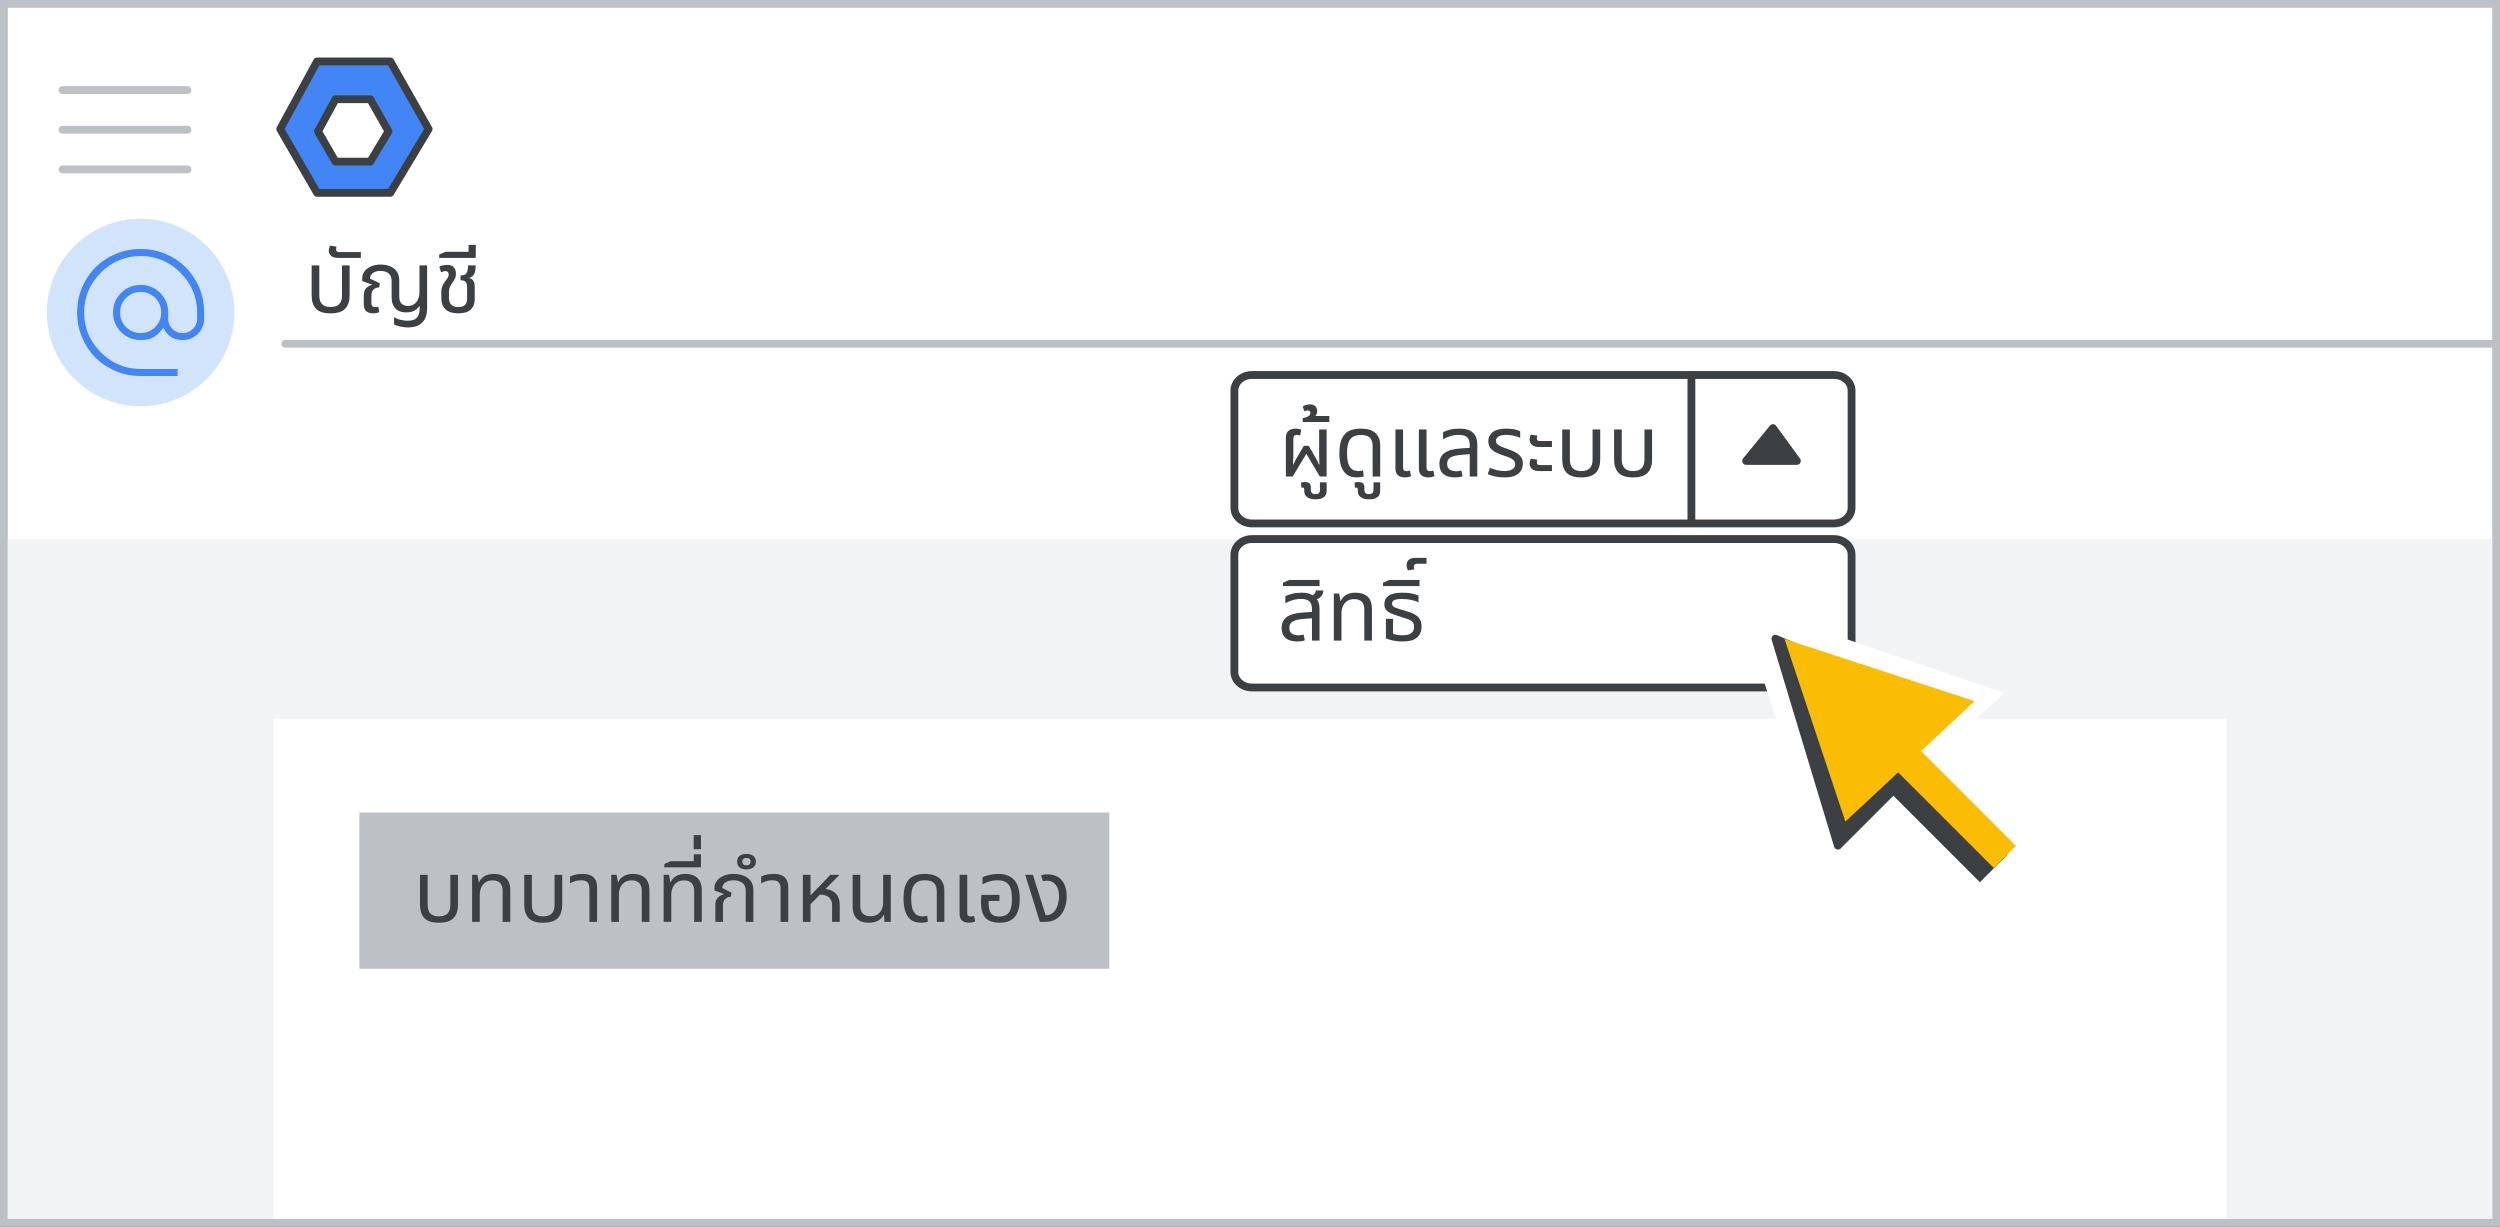
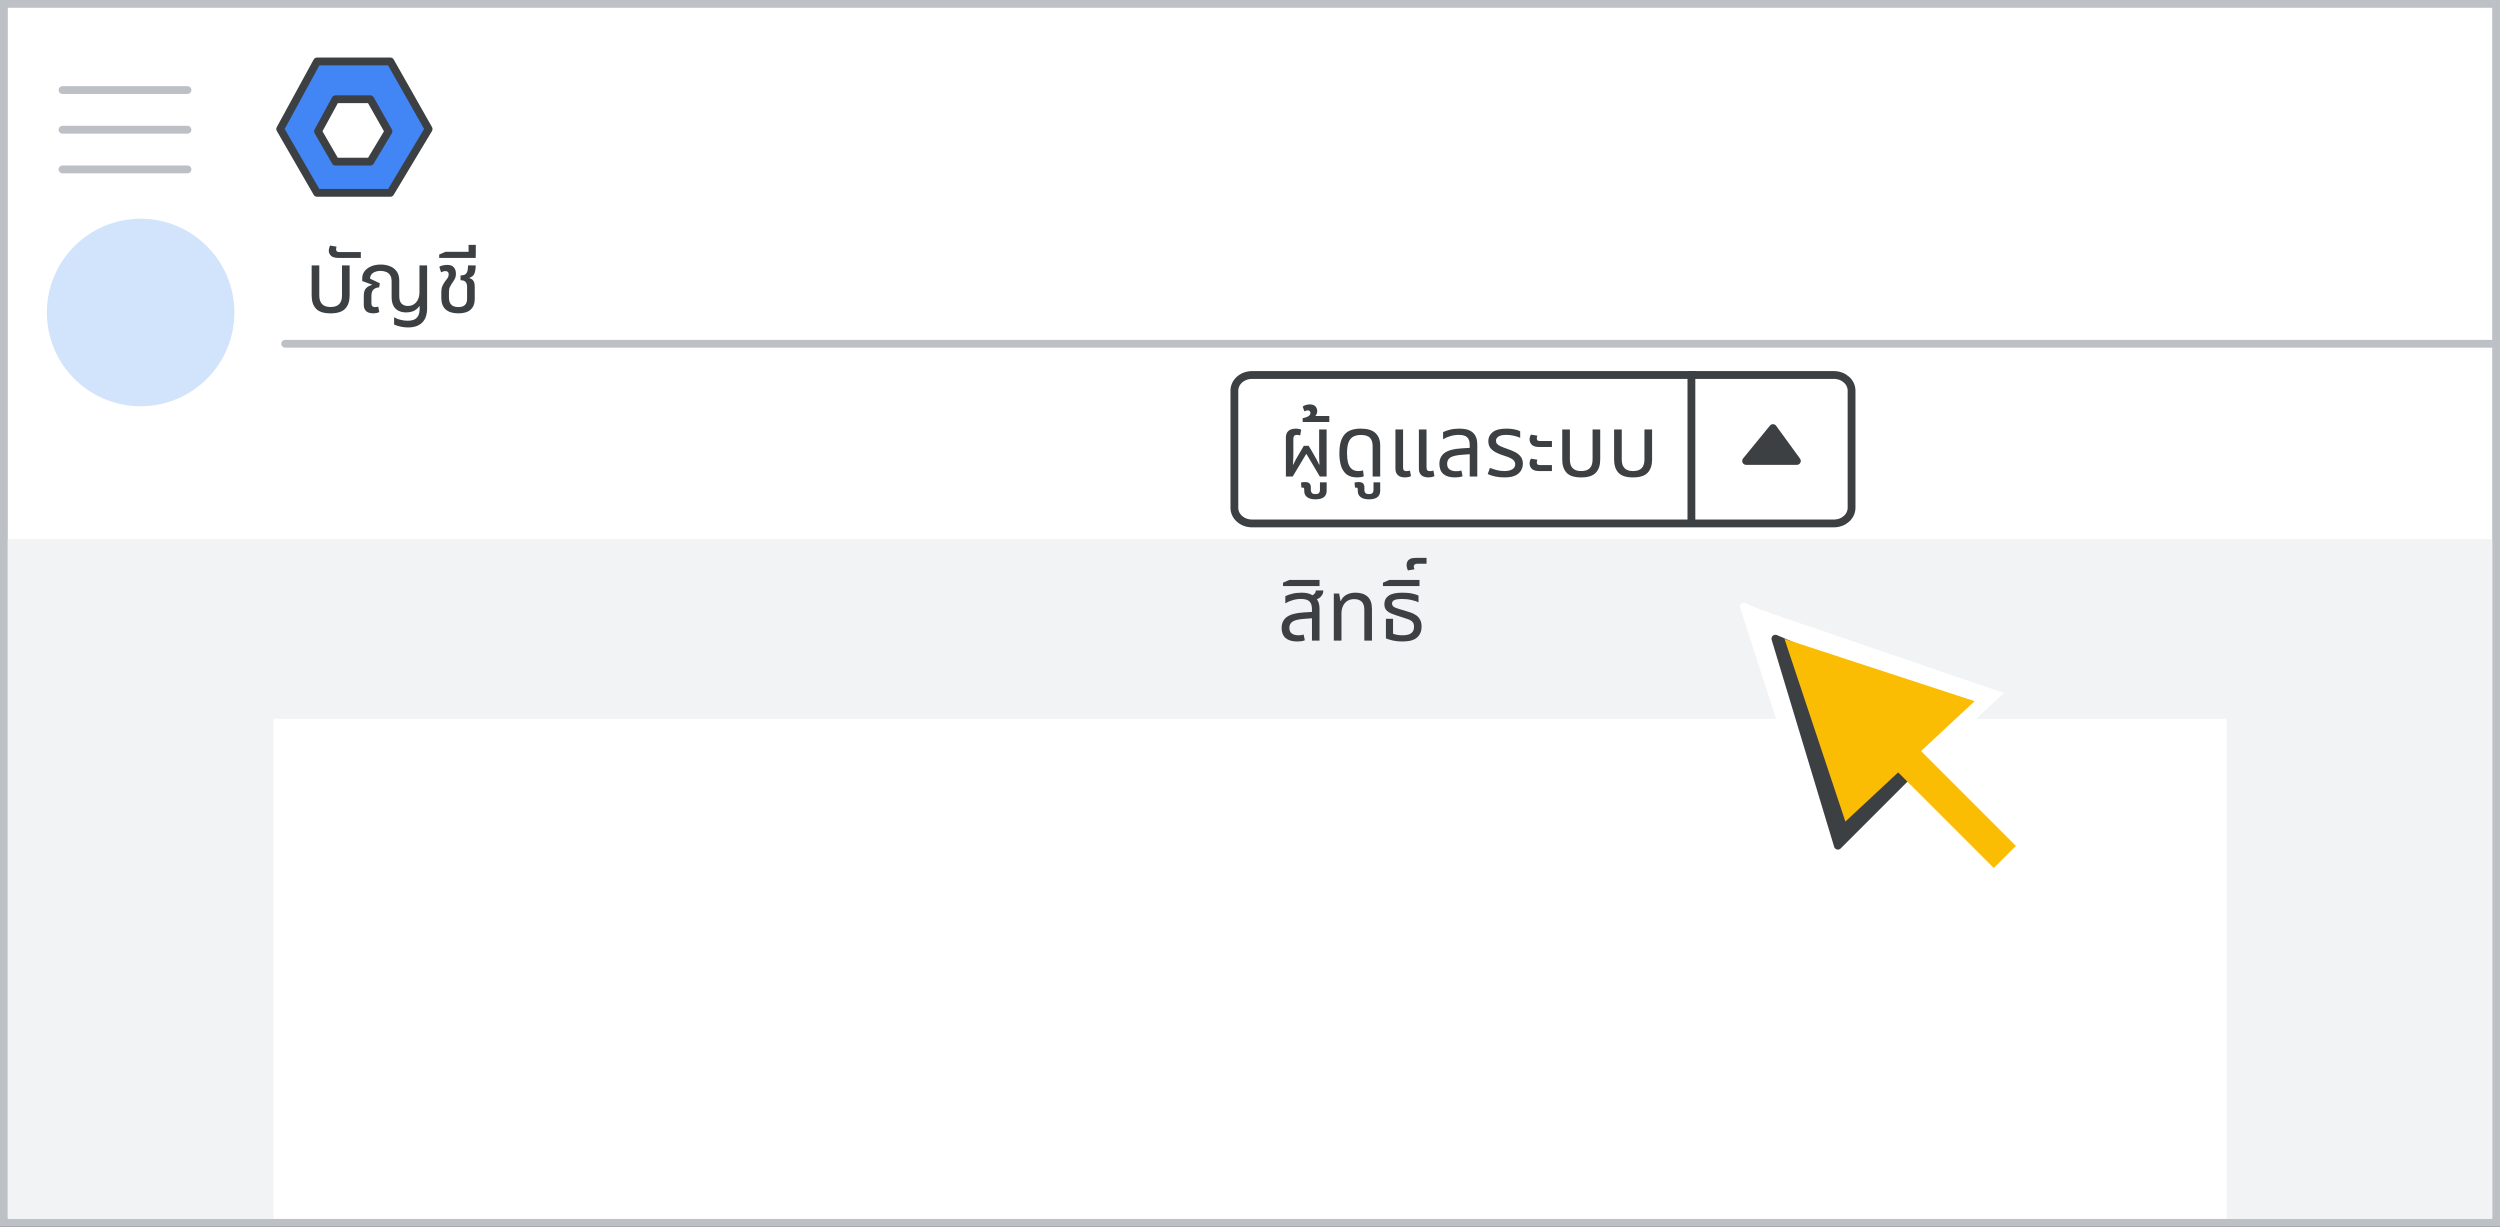
<svg xmlns="http://www.w3.org/2000/svg" width="320" height="157" viewBox="0 0 320 157" fill="none">
  <rect x="0" y="0" width="320" height="157" fill="#333333" stroke="none" />
  <g clip-path="url(#clip0_18_8836)">
    <path d="M319.5 0.5H0.5V156.5H319.5V0.5Z" fill="white" stroke="#BDC1C6" />
    <path d="M18 52C24.627 52 30 46.627 30 40C30 33.373 24.627 28 18 28C11.373 28 6 33.373 6 40C6 46.627 11.373 52 18 52Z" fill="#D2E3FC" />
    <path d="M319 69H1V156H319V69Z" fill="#F1F3F4" />
    <path d="M285 92H35V156H285V92Z" fill="white" />
    <path d="M36.5 44H319" stroke="#BDC1C6" stroke-linecap="round" />
    <path fill-rule="evenodd" clip-rule="evenodd" d="M40.583 7.864H49.962L54.864 16.517L49.962 24.685H40.583L35.864 16.517L40.583 7.864Z" fill="#4285F4" stroke="#3C4043" stroke-linejoin="round" />
    <path fill-rule="evenodd" clip-rule="evenodd" d="M42.945 12.705H47.399L49.726 16.813L47.399 20.692H42.945L40.704 16.813L42.945 12.705Z" fill="white" stroke="#3C4043" stroke-linejoin="round" />
    <path d="M8 11.529H24" stroke="#BDC1C6" stroke-linecap="round" stroke-linejoin="round" />
    <path d="M8 16.606H24" stroke="#BDC1C6" stroke-linecap="round" stroke-linejoin="round" />
    <path d="M8 21.683H24" stroke="#BDC1C6" stroke-linecap="round" stroke-linejoin="round" />
-     <path d="M18 48C16.881 48 15.831 47.793 14.851 47.379C13.87 46.965 13.023 46.403 12.31 45.69C11.598 44.977 11.034 44.13 10.621 43.149C10.207 42.169 10 41.119 10 40C10 38.866 10.207 37.812 10.621 36.839C11.034 35.866 11.598 35.023 12.31 34.31C13.023 33.597 13.87 33.035 14.851 32.621C15.831 32.207 16.881 32 18 32C19.134 32 20.188 32.207 21.161 32.621C22.134 33.035 22.977 33.597 23.69 34.31C24.402 35.023 24.965 35.866 25.379 36.839C25.793 37.812 26 38.866 26 40V40.782C26 41.517 25.747 42.138 25.241 42.644C24.736 43.149 24.115 43.402 23.379 43.402C22.751 43.402 22.234 43.245 21.828 42.931C21.422 42.617 21.126 42.192 20.942 41.655C20.621 42.161 20.245 42.578 19.816 42.908C19.387 43.237 18.782 43.402 18 43.402C17.05 43.402 16.245 43.073 15.586 42.414C14.927 41.755 14.598 40.95 14.598 40C14.598 39.05 14.927 38.245 15.586 37.586C16.245 36.927 17.05 36.598 18 36.598C18.95 36.598 19.755 36.927 20.414 37.586C21.073 38.245 21.402 39.05 21.402 40V40.782C21.402 41.333 21.594 41.801 21.977 42.184C22.36 42.567 22.828 42.759 23.379 42.759C23.931 42.759 24.398 42.567 24.782 42.184C25.165 41.801 25.356 41.333 25.356 40.782V40C25.356 37.992 24.632 36.264 23.183 34.816C21.735 33.368 20.008 32.644 18 32.644C15.992 32.644 14.264 33.368 12.816 34.816C11.368 36.264 10.644 37.992 10.644 40C10.644 42.008 11.368 43.736 12.816 45.183C14.264 46.632 15.992 47.356 18 47.356H22.598V48H18ZM18 42.759C18.766 42.759 19.418 42.49 19.954 41.954C20.49 41.418 20.759 40.766 20.759 40C20.759 39.234 20.49 38.582 19.954 38.046C19.418 37.51 18.766 37.241 18 37.241C17.234 37.241 16.582 37.51 16.046 38.046C15.51 38.582 15.241 39.234 15.241 40C15.241 40.766 15.51 41.418 16.046 41.954C16.582 42.49 17.234 42.759 18 42.759Z" fill="#4285F4" stroke="#4285F4" stroke-width="0.25" />
-     <path d="M142 104H46V124H142V104Z" fill="#BDC1C6" />
    <path d="M234.743 48H160.257C159.011 48 158 48.895 158 50V65C158 66.105 159.011 67 160.257 67H234.743C235.989 67 237 66.105 237 65V50C237 48.895 235.989 48 234.743 48Z" fill="white" stroke="#3C4043" />
-     <path d="M234.743 69H160.257C159.011 69 158 69.895 158 71V86C158 87.105 159.011 88 160.257 88H234.743C235.989 88 237 87.105 237 86V71C237 69.895 235.989 69 234.743 69Z" fill="white" stroke="#3C4043" />
    <path d="M216.5 48V66.5" stroke="#3C4043" stroke-linecap="square" />
    <path fill-rule="evenodd" clip-rule="evenodd" d="M223.5 59H230L226.941 54.794L223.5 59Z" fill="#3C4043" stroke="#3C4043" stroke-linecap="round" stroke-linejoin="round" />
    <path d="M223.221 77.652L250.408 89.816L241.45 90.248L245.535 100.592L234.268 111.859L223.221 77.652Z" fill="white" stroke="white" stroke-linejoin="round" />
    <path d="M224.151 77.636L256.506 88.707L235.963 107.762L224.151 77.636Z" fill="white" />
    <path d="M240.239 102.831L247.716 95.189L261.505 108.127L253.02 116.612L240.239 102.831Z" fill="white" />
    <path d="M227.25 81.75L248.25 90.75L241.25 91.25L244.25 99.25L235.25 108.25L227.25 81.75Z" fill="#3C4043" stroke="#3C4043" stroke-linejoin="round" />
-     <path d="M241.53 101.03L244.613 97.814L256.96 109.389L253.424 112.924L241.53 101.03Z" fill="#3C4043" />
    <path d="M244.82 95.062L241.992 97.891L255.205 111.103L258.033 108.275L244.82 95.062Z" fill="#FBBC04" />
    <path d="M228.417 81.784L252.75 89.75L236.209 105.158L228.417 81.784Z" fill="#FBBC04" />
-     <path d="M56.18 118.11C55.315 118.11 54.695 117.912 54.321 117.516C53.947 117.12 53.76 116.555 53.76 115.822V111.972H54.739V115.833C54.739 116.324 54.856 116.691 55.091 116.933C55.326 117.175 55.689 117.296 56.18 117.296C56.679 117.296 57.045 117.175 57.28 116.933C57.522 116.691 57.643 116.324 57.643 115.833V111.972H58.622V115.822C58.622 116.555 58.431 117.12 58.05 117.516C57.676 117.912 57.053 118.11 56.18 118.11ZM60.432 118V111.972H61.114L61.29 112.929H61.334C61.459 112.599 61.686 112.339 62.016 112.148C62.346 111.957 62.745 111.862 63.215 111.862C63.655 111.862 64.029 111.939 64.337 112.093C64.652 112.24 64.894 112.467 65.063 112.775C65.231 113.083 65.316 113.483 65.316 113.974V118H64.337V114.029C64.337 113.589 64.227 113.255 64.007 113.028C63.787 112.801 63.461 112.687 63.028 112.687C62.683 112.687 62.39 112.768 62.148 112.929C61.906 113.09 61.722 113.31 61.598 113.589C61.473 113.86 61.411 114.168 61.411 114.513V118H60.432ZM69.522 118.11C68.657 118.11 68.037 117.912 67.663 117.516C67.289 117.12 67.102 116.555 67.102 115.822V111.972H68.081V115.833C68.081 116.324 68.198 116.691 68.433 116.933C68.668 117.175 69.031 117.296 69.522 117.296C70.021 117.296 70.387 117.175 70.622 116.933C70.864 116.691 70.985 116.324 70.985 115.833V111.972H71.964V115.822C71.964 116.555 71.773 117.12 71.392 117.516C71.018 117.912 70.395 118.11 69.522 118.11ZM75.446 118V113.721C75.446 113.362 75.361 113.098 75.193 112.929C75.031 112.76 74.756 112.676 74.368 112.676C74.104 112.676 73.854 112.713 73.62 112.786C73.392 112.852 73.172 112.947 72.96 113.072V112.192C73.106 112.119 73.315 112.045 73.587 111.972C73.858 111.899 74.181 111.862 74.555 111.862C74.936 111.862 75.266 111.917 75.545 112.027C75.823 112.137 76.04 112.32 76.194 112.577C76.348 112.826 76.425 113.16 76.425 113.578V118H75.446ZM78.242 118V111.972H78.924L79.1 112.929H79.144C79.269 112.599 79.496 112.339 79.826 112.148C80.156 111.957 80.556 111.862 81.025 111.862C81.465 111.862 81.839 111.939 82.147 112.093C82.463 112.24 82.705 112.467 82.873 112.775C83.042 113.083 83.126 113.483 83.126 113.974V118H82.147V114.029C82.147 113.589 82.037 113.255 81.817 113.028C81.597 112.801 81.271 112.687 80.838 112.687C80.494 112.687 80.2 112.768 79.958 112.929C79.716 113.09 79.533 113.31 79.408 113.589C79.284 113.86 79.221 114.168 79.221 114.513V118H78.242ZM84.945 118V111.972H85.627L85.803 112.929H85.847C85.972 112.599 86.2 112.339 86.529 112.148C86.859 111.957 87.259 111.862 87.728 111.862C88.168 111.862 88.543 111.939 88.85 112.093C89.166 112.24 89.408 112.467 89.576 112.775C89.745 113.083 89.829 113.483 89.829 113.974V118H88.85V114.029C88.85 113.589 88.74 113.255 88.52 113.028C88.3 112.801 87.974 112.687 87.541 112.687C87.197 112.687 86.903 112.768 86.662 112.929C86.419 113.09 86.236 113.31 86.112 113.589C85.987 113.86 85.924 114.168 85.924 114.513V118H84.945ZM85.038 111.015V110.586L85.841 110.234H89.713V111.015H85.038ZM88.8 110.586V109.343H89.724V110.586H88.8ZM88.789 108.694V106.901H89.724V108.694H88.789ZM91.561 118V115.91C91.561 115.448 91.663 115.114 91.869 114.909C92.074 114.696 92.334 114.55 92.65 114.469L92.661 114.436L91.451 113.974V113.611C91.451 113.31 91.55 113.028 91.748 112.764C91.946 112.493 92.228 112.276 92.595 112.115C92.969 111.946 93.412 111.862 93.926 111.862C94.373 111.862 94.787 111.935 95.169 112.082C95.55 112.221 95.854 112.445 96.082 112.753C96.316 113.054 96.434 113.45 96.434 113.941V118H95.455V114.04C95.455 113.549 95.304 113.2 95.004 112.995C94.71 112.782 94.347 112.676 93.915 112.676C93.467 112.676 93.112 112.771 92.848 112.962C92.584 113.145 92.452 113.38 92.452 113.666L93.64 114.26L93.552 114.788C93.28 114.788 93.042 114.88 92.837 115.063C92.639 115.239 92.54 115.521 92.54 115.91V118H91.561ZM95.539 111.279C95.172 111.279 94.882 111.195 94.67 111.026C94.457 110.85 94.351 110.604 94.351 110.289C94.351 109.966 94.457 109.721 94.67 109.552C94.882 109.383 95.172 109.299 95.539 109.299C95.906 109.299 96.199 109.383 96.419 109.552C96.639 109.721 96.749 109.966 96.749 110.289C96.749 110.604 96.639 110.85 96.419 111.026C96.199 111.195 95.906 111.279 95.539 111.279ZM95.539 110.762C95.715 110.762 95.85 110.718 95.946 110.63C96.034 110.542 96.078 110.428 96.078 110.289C96.078 110.142 96.034 110.029 95.946 109.948C95.85 109.86 95.715 109.816 95.539 109.816C95.37 109.816 95.242 109.86 95.154 109.948C95.058 110.029 95.011 110.142 95.011 110.289C95.011 110.428 95.058 110.542 95.154 110.63C95.242 110.718 95.37 110.762 95.539 110.762ZM99.916 118V113.721C99.916 113.362 99.832 113.098 99.663 112.929C99.502 112.76 99.227 112.676 98.838 112.676C98.574 112.676 98.325 112.713 98.09 112.786C97.863 112.852 97.643 112.947 97.43 113.072V112.192C97.577 112.119 97.786 112.045 98.057 111.972C98.329 111.899 98.651 111.862 99.025 111.862C99.407 111.862 99.737 111.917 100.015 112.027C100.294 112.137 100.51 112.32 100.664 112.577C100.818 112.826 100.895 113.16 100.895 113.578V118H99.916ZM102.768 118V111.972H103.747V114.579H103.78L106.288 111.972H107.432V112.005L103.747 115.734V118H102.768ZM106.508 118V115.877C106.508 115.444 106.376 115.107 106.112 114.865C105.848 114.623 105.412 114.502 104.803 114.502L105.375 113.787C105.837 113.787 106.222 113.871 106.53 114.04C106.845 114.201 107.084 114.436 107.245 114.744C107.406 115.052 107.487 115.422 107.487 115.855V118H106.508ZM111.215 118.11C110.782 118.11 110.408 118.037 110.093 117.89C109.785 117.736 109.547 117.505 109.378 117.197C109.217 116.889 109.136 116.489 109.136 115.998V111.972H110.115V115.943C110.115 116.383 110.225 116.717 110.445 116.944C110.672 117.171 110.999 117.285 111.424 117.285C111.937 117.285 112.333 117.12 112.612 116.79C112.898 116.46 113.041 116.016 113.041 115.459V111.972H114.02V118H113.206L113.162 117.109H113.107C112.975 117.402 112.744 117.644 112.414 117.835C112.091 118.018 111.692 118.11 111.215 118.11ZM117.939 118.11C117.353 118.11 116.891 117.974 116.553 117.703C116.223 117.424 115.989 117.05 115.849 116.581C115.717 116.112 115.651 115.595 115.651 115.03C115.651 114.407 115.714 113.893 115.838 113.49C115.97 113.079 116.154 112.757 116.388 112.522C116.63 112.28 116.916 112.111 117.246 112.016C117.584 111.913 117.954 111.862 118.357 111.862C118.944 111.862 119.421 111.95 119.787 112.126C120.161 112.295 120.436 112.537 120.612 112.852C120.788 113.167 120.876 113.545 120.876 113.985V118H119.908V114.073C119.908 113.618 119.795 113.274 119.567 113.039C119.34 112.797 118.948 112.676 118.39 112.676C118.053 112.676 117.749 112.738 117.477 112.863C117.213 112.988 117.004 113.219 116.85 113.556C116.704 113.893 116.63 114.388 116.63 115.041C116.63 115.466 116.671 115.851 116.751 116.196C116.839 116.533 116.99 116.801 117.202 116.999C117.415 117.197 117.712 117.296 118.093 117.296C118.203 117.296 118.306 117.289 118.401 117.274C118.497 117.259 118.588 117.237 118.676 117.208L118.775 117.967C118.658 118.018 118.522 118.055 118.368 118.077C118.222 118.099 118.079 118.11 117.939 118.11ZM124.025 118.11C123.827 118.11 123.636 118.077 123.453 118.011C123.269 117.945 123.119 117.828 123.002 117.659C122.884 117.49 122.826 117.256 122.826 116.955V111.972H123.805V116.834C123.805 117.003 123.841 117.124 123.915 117.197C123.988 117.27 124.105 117.307 124.267 117.307C124.333 117.307 124.402 117.3 124.476 117.285C124.549 117.27 124.619 117.252 124.685 117.23L124.817 117.945C124.677 118.011 124.542 118.055 124.41 118.077C124.278 118.099 124.149 118.11 124.025 118.11ZM127.931 118.11C127.139 118.11 126.545 117.905 126.149 117.494C125.761 117.076 125.566 116.423 125.566 115.536C125.566 115.389 125.57 115.232 125.577 115.063C125.592 114.887 125.607 114.715 125.621 114.546H127.931V115.316H126.545V115.536C126.545 115.998 126.597 116.361 126.699 116.625C126.802 116.882 126.952 117.061 127.15 117.164C127.356 117.267 127.609 117.318 127.909 117.318C128.239 117.318 128.525 117.256 128.767 117.131C129.009 117.006 129.196 116.779 129.328 116.449C129.46 116.119 129.526 115.646 129.526 115.03C129.526 114.487 129.468 114.044 129.35 113.699C129.233 113.354 129.039 113.098 128.767 112.929C128.503 112.76 128.144 112.676 127.689 112.676C127.455 112.676 127.227 112.698 127.007 112.742C126.787 112.779 126.575 112.837 126.369 112.918C126.164 112.991 125.962 113.087 125.764 113.204V112.291C125.911 112.21 126.091 112.141 126.303 112.082C126.516 112.016 126.751 111.965 127.007 111.928C127.264 111.884 127.532 111.862 127.81 111.862C128.456 111.862 128.976 111.994 129.372 112.258C129.776 112.515 130.069 112.881 130.252 113.358C130.436 113.827 130.527 114.385 130.527 115.03C130.527 115.675 130.443 116.229 130.274 116.691C130.106 117.153 129.831 117.505 129.449 117.747C129.075 117.989 128.569 118.11 127.931 118.11ZM133.104 118L131.223 111.972H132.213L133.841 117.153H133.973C134.149 117.153 134.321 117.113 134.49 117.032C134.658 116.944 134.801 116.834 134.919 116.702C135.139 116.46 135.3 116.156 135.403 115.789C135.505 115.415 135.557 115.048 135.557 114.689C135.557 114.08 135.417 113.604 135.139 113.259C134.867 112.907 134.49 112.731 134.006 112.731C133.91 112.731 133.815 112.738 133.72 112.753C133.632 112.768 133.558 112.786 133.5 112.808L133.258 112.027C133.412 111.983 133.555 111.954 133.687 111.939C133.826 111.924 133.951 111.917 134.061 111.917C134.427 111.917 134.754 111.972 135.04 112.082C135.333 112.185 135.582 112.339 135.788 112.544C136.044 112.793 136.231 113.105 136.349 113.479C136.473 113.853 136.536 114.267 136.536 114.722C136.536 115.294 136.448 115.804 136.272 116.251C136.096 116.691 135.876 117.043 135.612 117.307C135.399 117.52 135.139 117.688 134.831 117.813C134.523 117.938 134.13 118 133.654 118H133.104Z" fill="#3C4043" />
    <path d="M42.311 40.11C41.446 40.11 40.826 39.912 40.452 39.516C40.078 39.12 39.891 38.555 39.891 37.822V33.972H40.87V37.833C40.87 38.808 41.35 39.296 42.311 39.296C42.81 39.296 43.176 39.175 43.411 38.933C43.653 38.691 43.774 38.324 43.774 37.833V33.972H44.753V37.822C44.753 38.555 44.562 39.12 44.181 39.516C43.807 39.912 43.184 40.11 42.311 40.11ZM43.349 33.015C42.887 33.015 42.56 32.923 42.37 32.74C42.179 32.549 42.084 32.337 42.084 32.102C42.084 31.992 42.102 31.875 42.139 31.75C42.168 31.618 42.208 31.512 42.26 31.431L43.085 31.574C43.041 31.662 43.019 31.776 43.019 31.915C43.019 32.01 43.048 32.095 43.107 32.168C43.165 32.234 43.264 32.267 43.404 32.267H46.187V33.015H43.349ZM52.217 41.914C51.916 41.914 51.612 41.881 51.304 41.815C51.003 41.756 50.717 41.665 50.446 41.54V40.594C50.673 40.748 50.948 40.862 51.271 40.935C51.593 41.016 51.901 41.056 52.195 41.056C52.488 41.056 52.748 41.012 52.976 40.924C53.203 40.836 53.383 40.675 53.515 40.44C53.647 40.213 53.713 39.89 53.713 39.472V39.186H53.669C53.522 39.421 53.306 39.615 53.02 39.769C52.734 39.916 52.385 39.989 51.975 39.989C51.623 39.989 51.307 39.923 51.029 39.791C50.75 39.659 50.53 39.446 50.369 39.153C50.207 38.86 50.127 38.475 50.127 37.998V36.029C50.127 35.677 50.061 35.406 49.929 35.215C49.797 35.017 49.621 34.878 49.401 34.797C49.188 34.716 48.961 34.676 48.719 34.676C48.33 34.676 48.007 34.76 47.751 34.929C47.501 35.098 47.373 35.343 47.366 35.666L48.62 36.26L48.532 36.788C48.26 36.788 48.026 36.872 47.828 37.041C47.637 37.21 47.542 37.488 47.542 37.877V38.845C47.542 39.153 47.692 39.307 47.993 39.307C48.154 39.307 48.293 39.285 48.411 39.241L48.554 39.945C48.414 40.011 48.279 40.055 48.147 40.077C48.015 40.099 47.89 40.11 47.773 40.11C47.567 40.11 47.369 40.077 47.179 40.011C46.995 39.945 46.845 39.828 46.728 39.659C46.618 39.49 46.563 39.256 46.563 38.955V37.888C46.563 37.433 46.658 37.103 46.849 36.898C47.047 36.693 47.303 36.55 47.619 36.469L47.63 36.436L46.365 35.974V35.611C46.365 35.288 46.46 34.995 46.651 34.731C46.849 34.467 47.124 34.258 47.476 34.104C47.835 33.943 48.253 33.862 48.73 33.862C49.133 33.862 49.514 33.928 49.874 34.06C50.24 34.192 50.537 34.412 50.765 34.72C50.992 35.021 51.106 35.424 51.106 35.93V37.921C51.106 38.354 51.205 38.669 51.403 38.867C51.608 39.065 51.876 39.164 52.206 39.164C52.653 39.164 53.012 39.003 53.284 38.68C53.555 38.357 53.691 37.925 53.691 37.382V33.972H54.67V39.45C54.67 40.271 54.457 40.887 54.032 41.298C53.614 41.709 53.009 41.914 52.217 41.914ZM58.665 40.11C57.968 40.11 57.429 39.945 57.048 39.615C56.674 39.278 56.487 38.775 56.487 38.108V37.437C56.487 37.078 56.538 36.792 56.641 36.579C56.743 36.359 56.853 36.172 56.971 36.018C57.095 35.857 57.202 35.714 57.29 35.589C57.385 35.457 57.433 35.303 57.433 35.127C57.433 34.973 57.392 34.863 57.312 34.797C57.238 34.731 57.143 34.698 57.026 34.698C56.938 34.698 56.842 34.713 56.74 34.742C56.644 34.771 56.549 34.808 56.454 34.852L56.234 34.148C56.366 34.06 56.527 33.998 56.718 33.961C56.916 33.924 57.088 33.906 57.235 33.906C57.638 33.906 57.924 34.012 58.093 34.225C58.269 34.43 58.357 34.694 58.357 35.017C58.357 35.288 58.309 35.512 58.214 35.688C58.126 35.864 58.019 36.036 57.895 36.205C57.77 36.388 57.667 36.564 57.587 36.733C57.506 36.902 57.466 37.122 57.466 37.393V38.042C57.466 38.379 57.521 38.64 57.631 38.823C57.741 39.006 57.887 39.135 58.071 39.208C58.254 39.274 58.452 39.307 58.665 39.307C59.413 39.307 59.787 38.955 59.787 38.251V36.711C59.787 36.44 59.724 36.234 59.6 36.095C59.475 35.948 59.273 35.875 58.995 35.875H58.951V35.248H59.006C59.306 35.248 59.519 35.178 59.644 35.039C59.768 34.9 59.842 34.731 59.864 34.533C59.893 34.335 59.908 34.148 59.908 33.972H60.887C60.887 34.361 60.839 34.694 60.744 34.973C60.648 35.244 60.432 35.439 60.095 35.556V35.6C60.293 35.659 60.439 35.747 60.535 35.864C60.63 35.981 60.692 36.117 60.722 36.271C60.751 36.418 60.766 36.561 60.766 36.7V38.306C60.766 38.871 60.59 39.314 60.238 39.637C59.886 39.952 59.361 40.11 58.665 40.11ZM56.216 33.015V32.586L57.019 32.234H59.978V31.343H60.902V32.586H60.891V33.015H56.216Z" fill="#3C4043" />
    <path d="M164.593 61V56.039C164.593 55.724 164.656 55.482 164.78 55.313C164.905 55.144 165.066 55.027 165.264 54.961C165.462 54.895 165.675 54.862 165.902 54.862C165.983 54.862 166.086 54.873 166.21 54.895C166.342 54.917 166.456 54.95 166.551 54.994L166.43 55.731C166.357 55.709 166.284 55.694 166.21 55.687C166.137 55.672 166.078 55.665 166.034 55.665C165.851 55.665 165.723 55.709 165.649 55.797C165.583 55.885 165.55 56.01 165.55 56.171V57.876C165.55 58.103 165.547 58.342 165.539 58.591C165.539 58.833 165.528 59.126 165.506 59.471H165.55C165.69 59.156 165.822 58.888 165.946 58.668C166.078 58.448 166.199 58.243 166.309 58.052L166.892 57.062H167.508L168.091 58.052C168.26 58.345 168.403 58.598 168.52 58.811C168.638 59.024 168.748 59.244 168.85 59.471H168.894C168.872 59.126 168.858 58.833 168.85 58.591C168.85 58.342 168.85 58.103 168.85 57.876V54.972H169.807V61H168.938L167.233 58.118H167.189L165.462 61H164.593ZM168.382 63.915C167.905 63.915 167.546 63.82 167.304 63.629C167.062 63.446 166.941 63.182 166.941 62.837V62.65C166.941 62.533 166.912 62.459 166.853 62.43C166.787 62.401 166.699 62.401 166.589 62.43L166.523 61.77C166.626 61.741 166.728 61.722 166.831 61.715C166.926 61.708 167 61.704 167.051 61.704C167.315 61.704 167.506 61.763 167.623 61.88C167.733 61.997 167.788 62.162 167.788 62.375V62.749C167.788 62.888 167.832 63.006 167.92 63.101C168.008 63.196 168.158 63.244 168.371 63.244C168.591 63.244 168.745 63.196 168.833 63.101C168.914 63.006 168.954 62.888 168.954 62.749V61.737H169.812V62.804C169.812 63.545 169.335 63.915 168.382 63.915ZM166.743 54.015V53.531C166.89 53.502 167.04 53.461 167.194 53.41C167.348 53.351 167.476 53.278 167.579 53.19C167.682 53.102 167.733 52.988 167.733 52.849C167.733 52.761 167.707 52.688 167.656 52.629C167.597 52.563 167.509 52.53 167.392 52.53C167.311 52.53 167.234 52.545 167.161 52.574C167.088 52.603 167.022 52.629 166.963 52.651L166.743 52.046C166.89 51.929 167.055 51.852 167.238 51.815C167.414 51.778 167.557 51.76 167.667 51.76C167.96 51.76 168.191 51.841 168.36 52.002C168.521 52.163 168.602 52.369 168.602 52.618C168.602 52.743 168.58 52.86 168.536 52.97C168.492 53.073 168.437 53.164 168.371 53.245H170.153V54.015H166.743ZM173.728 61.11C173.142 61.11 172.68 60.974 172.342 60.703C172.012 60.424 171.778 60.054 171.638 59.592C171.506 59.123 171.44 58.602 171.44 58.03C171.44 57.201 171.554 56.56 171.781 56.105C172.009 55.643 172.324 55.32 172.727 55.137C173.131 54.954 173.604 54.862 174.146 54.862C175.026 54.862 175.664 55.053 176.06 55.434C176.464 55.815 176.665 56.332 176.665 56.985V61H175.697V57.073C175.697 56.626 175.584 56.281 175.356 56.039C175.129 55.797 174.737 55.676 174.179 55.676C173.835 55.676 173.53 55.738 173.266 55.863C173.002 55.988 172.793 56.219 172.639 56.556C172.493 56.893 172.419 57.388 172.419 58.041C172.419 58.466 172.46 58.851 172.54 59.196C172.628 59.533 172.779 59.801 172.991 59.999C173.204 60.197 173.501 60.296 173.882 60.296C173.992 60.296 174.095 60.289 174.19 60.274C174.286 60.259 174.377 60.237 174.465 60.208L174.564 60.967C174.447 61.018 174.311 61.055 174.157 61.077C174.011 61.099 173.868 61.11 173.728 61.11ZM175.236 63.915C174.759 63.915 174.4 63.82 174.158 63.629C173.916 63.446 173.795 63.182 173.795 62.837V62.65C173.795 62.533 173.765 62.459 173.707 62.43C173.641 62.401 173.553 62.401 173.443 62.43L173.377 61.77C173.479 61.741 173.582 61.722 173.685 61.715C173.78 61.708 173.853 61.704 173.905 61.704C174.169 61.704 174.359 61.763 174.477 61.88C174.587 61.997 174.642 62.162 174.642 62.375V62.749C174.642 62.888 174.686 63.006 174.774 63.101C174.862 63.196 175.012 63.244 175.225 63.244C175.445 63.244 175.599 63.196 175.687 63.101C175.767 63.006 175.808 62.888 175.808 62.749V61.737H176.666V62.804C176.666 63.545 176.189 63.915 175.236 63.915ZM179.814 61.11C179.616 61.11 179.425 61.077 179.242 61.011C179.058 60.945 178.908 60.828 178.791 60.659C178.673 60.49 178.615 60.256 178.615 59.955V54.972H179.594V59.834C179.594 60.003 179.627 60.124 179.693 60.197C179.766 60.27 179.887 60.307 180.056 60.307C180.122 60.307 180.191 60.3 180.265 60.285C180.338 60.27 180.408 60.252 180.474 60.23L180.606 60.945C180.466 61.011 180.331 61.055 180.199 61.077C180.067 61.099 179.938 61.11 179.814 61.11ZM182.817 61.11C182.619 61.11 182.428 61.077 182.245 61.011C182.061 60.945 181.911 60.828 181.794 60.659C181.676 60.49 181.618 60.256 181.618 59.955V54.972H182.597V59.834C182.597 60.003 182.63 60.124 182.696 60.197C182.769 60.27 182.89 60.307 183.059 60.307C183.125 60.307 183.194 60.3 183.268 60.285C183.341 60.27 183.411 60.252 183.477 60.23L183.609 60.945C183.469 61.011 183.334 61.055 183.202 61.077C183.07 61.099 182.941 61.11 182.817 61.11ZM186.233 61.11C185.588 61.11 185.093 60.963 184.748 60.67C184.411 60.369 184.242 59.94 184.242 59.383C184.242 58.774 184.462 58.305 184.902 57.975C185.349 57.645 186.072 57.451 187.069 57.392L188.125 57.326V56.985C188.125 56.508 188.015 56.171 187.795 55.973C187.582 55.768 187.223 55.665 186.717 55.665C186.35 55.665 185.998 55.716 185.661 55.819C185.324 55.914 185.008 56.05 184.715 56.226V55.313C184.92 55.203 185.206 55.1 185.573 55.005C185.94 54.91 186.35 54.862 186.805 54.862C187.575 54.862 188.147 55.031 188.521 55.368C188.902 55.698 189.093 56.219 189.093 56.93V61H188.125V58.14L187.201 58.206C186.453 58.257 185.936 58.375 185.65 58.558C185.371 58.741 185.232 59.009 185.232 59.361C185.232 59.691 185.335 59.933 185.54 60.087C185.753 60.241 186.046 60.318 186.42 60.318C186.662 60.318 186.875 60.285 187.058 60.219L187.212 60.956C187.073 61.015 186.919 61.055 186.75 61.077C186.589 61.099 186.416 61.11 186.233 61.11ZM192.572 61.11C192.14 61.11 191.736 61.07 191.362 60.989C190.996 60.901 190.684 60.798 190.427 60.681L190.713 59.889C190.948 59.984 191.227 60.076 191.549 60.164C191.879 60.252 192.228 60.296 192.594 60.296C192.983 60.296 193.306 60.223 193.562 60.076C193.819 59.929 193.947 59.717 193.947 59.438C193.947 59.189 193.845 58.983 193.639 58.822C193.434 58.661 193.104 58.51 192.649 58.371C192.18 58.224 191.788 58.07 191.472 57.909C191.157 57.74 190.915 57.542 190.746 57.315C190.585 57.088 190.504 56.798 190.504 56.446C190.504 55.991 190.691 55.614 191.065 55.313C191.439 55.012 192.037 54.862 192.858 54.862C193.21 54.862 193.54 54.895 193.848 54.961C194.164 55.02 194.409 55.104 194.585 55.214V56.039C194.395 55.951 194.138 55.867 193.815 55.786C193.5 55.705 193.17 55.665 192.825 55.665C192.327 55.665 191.978 55.742 191.78 55.896C191.582 56.043 191.483 56.211 191.483 56.402C191.483 56.563 191.527 56.699 191.615 56.809C191.711 56.919 191.868 57.025 192.088 57.128C192.316 57.231 192.62 57.348 193.001 57.48C193.353 57.597 193.676 57.733 193.969 57.887C194.263 58.041 194.494 58.235 194.662 58.47C194.838 58.697 194.926 58.991 194.926 59.35C194.926 59.658 194.849 59.948 194.695 60.219C194.549 60.483 194.303 60.699 193.958 60.868C193.614 61.029 193.152 61.11 192.572 61.11ZM197.041 57.216C196.587 57.216 196.264 57.121 196.073 56.93C195.883 56.732 195.787 56.512 195.787 56.27C195.787 56.021 195.846 55.808 195.963 55.632L196.788 55.764C196.774 55.801 196.755 55.852 196.733 55.918C196.719 55.984 196.711 56.05 196.711 56.116C196.711 56.211 196.737 56.292 196.788 56.358C196.84 56.417 196.935 56.446 197.074 56.446H198.647V57.216H197.041ZM197.041 60.296C196.587 60.296 196.264 60.201 196.073 60.01C195.883 59.812 195.787 59.592 195.787 59.35C195.787 59.101 195.846 58.888 195.963 58.712L196.788 58.844C196.774 58.881 196.755 58.932 196.733 58.998C196.719 59.064 196.711 59.13 196.711 59.196C196.711 59.291 196.737 59.372 196.788 59.438C196.84 59.497 196.935 59.526 197.074 59.526H198.647V60.296H197.041ZM202.386 61.11C201.521 61.11 200.901 60.912 200.527 60.516C200.153 60.12 199.966 59.555 199.966 58.822V54.972H200.945V58.833C200.945 59.808 201.426 60.296 202.386 60.296C202.885 60.296 203.252 60.175 203.486 59.933C203.728 59.691 203.849 59.324 203.849 58.833V54.972H204.828V58.822C204.828 59.555 204.638 60.12 204.256 60.516C203.882 60.912 203.259 61.11 202.386 61.11ZM209.025 61.11C208.16 61.11 207.54 60.912 207.166 60.516C206.792 60.12 206.605 59.555 206.605 58.822V54.972H207.584V58.833C207.584 59.808 208.064 60.296 209.025 60.296C209.524 60.296 209.89 60.175 210.125 59.933C210.367 59.691 210.488 59.324 210.488 58.833V54.972H211.467V58.822C211.467 59.555 211.276 60.12 210.895 60.516C210.521 60.912 209.898 61.11 209.025 61.11Z" fill="#3C4043" />
    <path d="M166.039 82.11C165.394 82.11 164.899 81.963 164.554 81.67C164.217 81.369 164.048 80.94 164.048 80.383C164.048 79.774 164.268 79.305 164.708 78.975C165.156 78.645 165.878 78.451 166.875 78.392L167.931 78.326V77.985C167.931 77.508 167.821 77.171 167.601 76.973C167.389 76.768 167.029 76.665 166.523 76.665C166.157 76.665 165.805 76.716 165.467 76.819C165.13 76.914 164.815 77.05 164.521 77.226V76.313C164.727 76.203 165.013 76.1 165.379 76.005C165.746 75.91 166.157 75.862 166.611 75.862C166.905 75.862 167.165 75.888 167.392 75.939C167.627 75.99 167.821 76.078 167.975 76.203C168.1 76.144 168.206 76.064 168.294 75.961C168.382 75.858 168.426 75.73 168.426 75.576H169.383C169.383 75.855 169.303 76.089 169.141 76.28C168.987 76.471 168.789 76.617 168.547 76.72C168.672 76.852 168.76 77.021 168.811 77.226C168.87 77.431 168.899 77.666 168.899 77.93V82H167.931V79.14L167.007 79.206C166.259 79.257 165.742 79.375 165.456 79.558C165.178 79.741 165.038 80.009 165.038 80.361C165.038 80.691 165.141 80.933 165.346 81.087C165.559 81.241 165.852 81.318 166.226 81.318C166.468 81.318 166.681 81.285 166.864 81.219L167.018 81.956C166.879 82.015 166.725 82.055 166.556 82.077C166.395 82.099 166.223 82.11 166.039 82.11ZM164.225 75.015V74.586L165.028 74.234H168.9V75.015H164.225ZM170.728 82V75.972H171.41L171.586 76.929H171.63C171.755 76.599 171.982 76.339 172.312 76.148C172.642 75.957 173.042 75.862 173.511 75.862C174.164 75.862 174.677 76.031 175.051 76.368C175.425 76.705 175.612 77.241 175.612 77.974V82H174.633V78.029C174.633 77.134 174.197 76.687 173.324 76.687C172.98 76.687 172.686 76.768 172.444 76.929C172.202 77.09 172.019 77.31 171.894 77.589C171.77 77.86 171.707 78.168 171.707 78.513V82H170.728ZM179.51 82.11C179.048 82.11 178.641 82.07 178.289 81.989C177.945 81.908 177.648 81.817 177.398 81.714V79.206H178.311V81.109C178.414 81.16 178.575 81.208 178.795 81.252C179.023 81.296 179.265 81.318 179.521 81.318C179.771 81.318 180.005 81.292 180.225 81.241C180.453 81.182 180.636 81.072 180.775 80.911C180.922 80.75 180.995 80.519 180.995 80.218C180.995 79.939 180.926 79.73 180.786 79.591C180.647 79.444 180.442 79.327 180.17 79.239C179.899 79.144 179.565 79.034 179.169 78.909C178.715 78.77 178.341 78.638 178.047 78.513C177.761 78.381 177.549 78.227 177.409 78.051C177.27 77.868 177.2 77.629 177.2 77.336C177.2 76.867 177.384 76.504 177.75 76.247C178.117 75.99 178.704 75.862 179.51 75.862C180.016 75.862 180.442 75.902 180.786 75.983C181.138 76.064 181.399 76.144 181.567 76.225V77.094C181.377 76.991 181.087 76.896 180.698 76.808C180.31 76.713 179.881 76.665 179.411 76.665C179.03 76.665 178.729 76.709 178.509 76.797C178.289 76.885 178.179 77.039 178.179 77.259C178.179 77.486 178.315 77.659 178.586 77.776C178.865 77.886 179.246 78.007 179.73 78.139C180.024 78.22 180.302 78.308 180.566 78.403C180.838 78.498 181.076 78.619 181.281 78.766C181.494 78.913 181.659 79.103 181.776 79.338C181.901 79.565 181.963 79.855 181.963 80.207C181.963 80.786 181.773 81.248 181.391 81.593C181.017 81.938 180.39 82.11 179.51 82.11ZM177.019 75.015V74.586L177.822 74.234H181.694V75.015H177.019ZM180.22 73.013C180.169 72.932 180.129 72.826 180.099 72.694C180.063 72.562 180.044 72.437 180.044 72.32C180.044 72.159 180.077 72.012 180.143 71.88C180.209 71.741 180.33 71.627 180.506 71.539C180.675 71.451 180.913 71.407 181.221 71.407H182.596V72.155H181.463C181.133 72.155 180.968 72.276 180.968 72.518C180.968 72.635 180.998 72.753 181.056 72.87L180.22 73.013Z" fill="#3C4043" />
  </g>
  <defs>
    <clipPath id="clip0_18_8836">
      <rect width="320" height="157" fill="white" />
    </clipPath>
  </defs>
</svg>